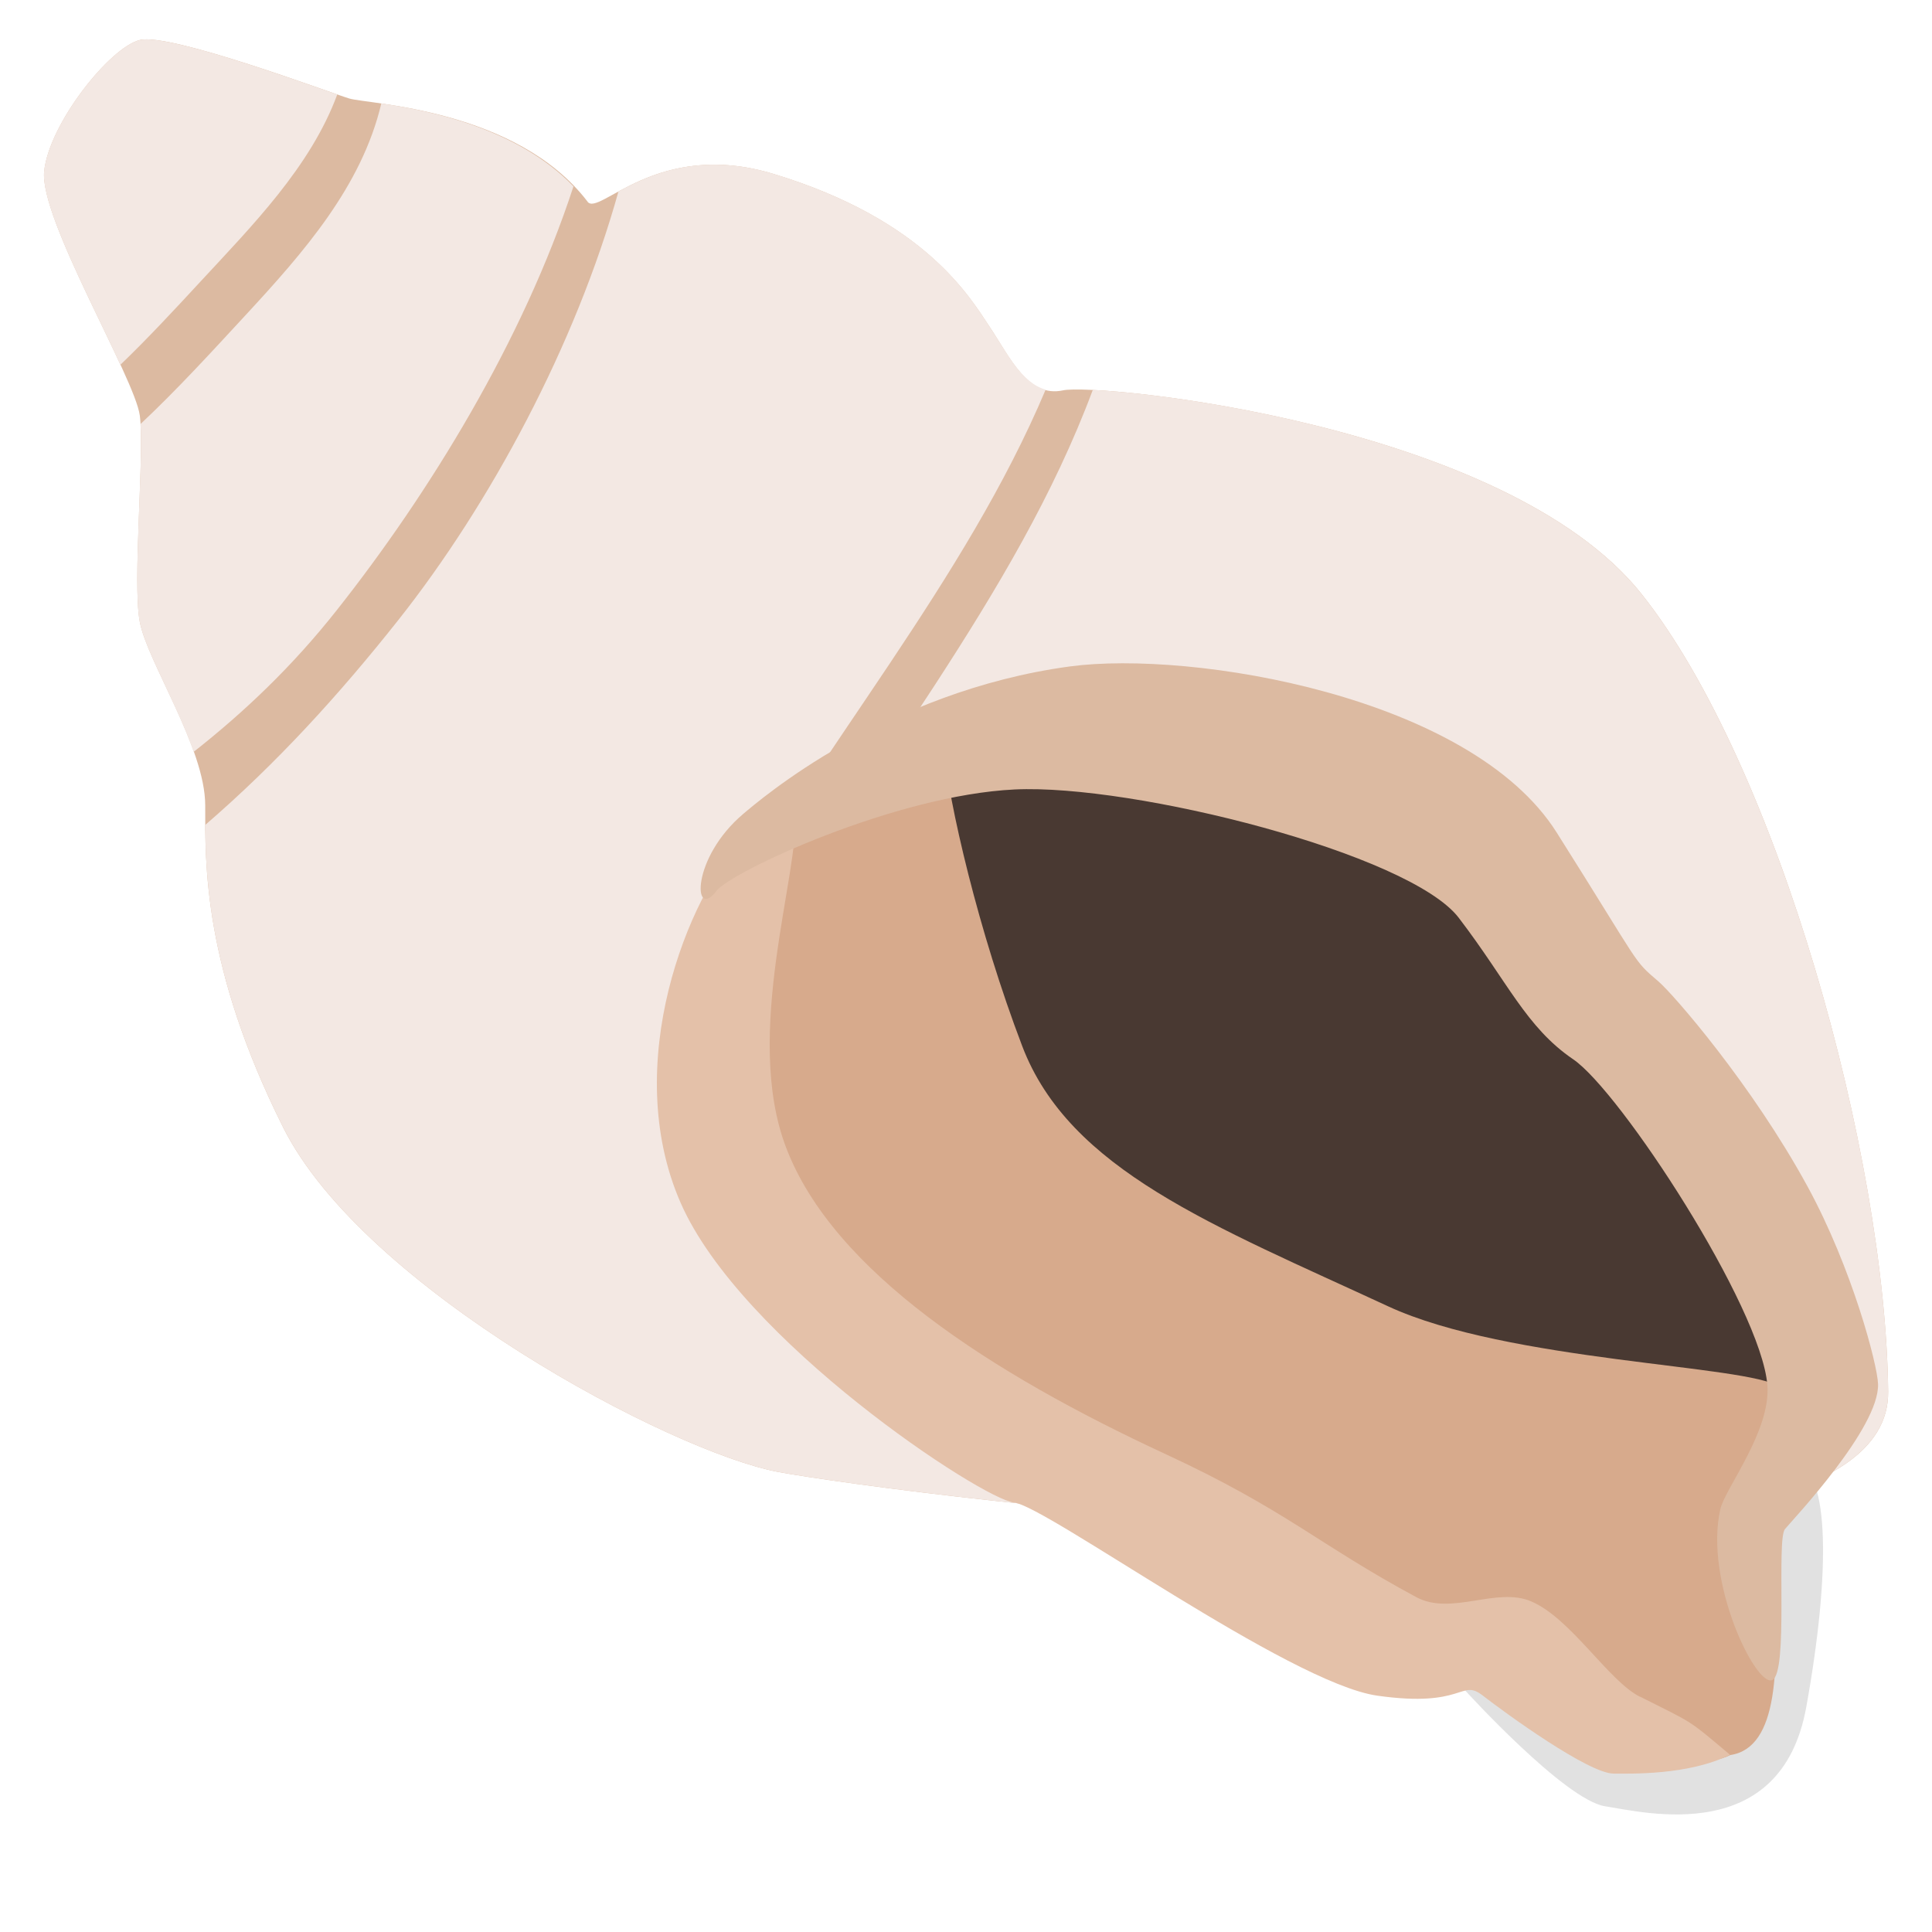
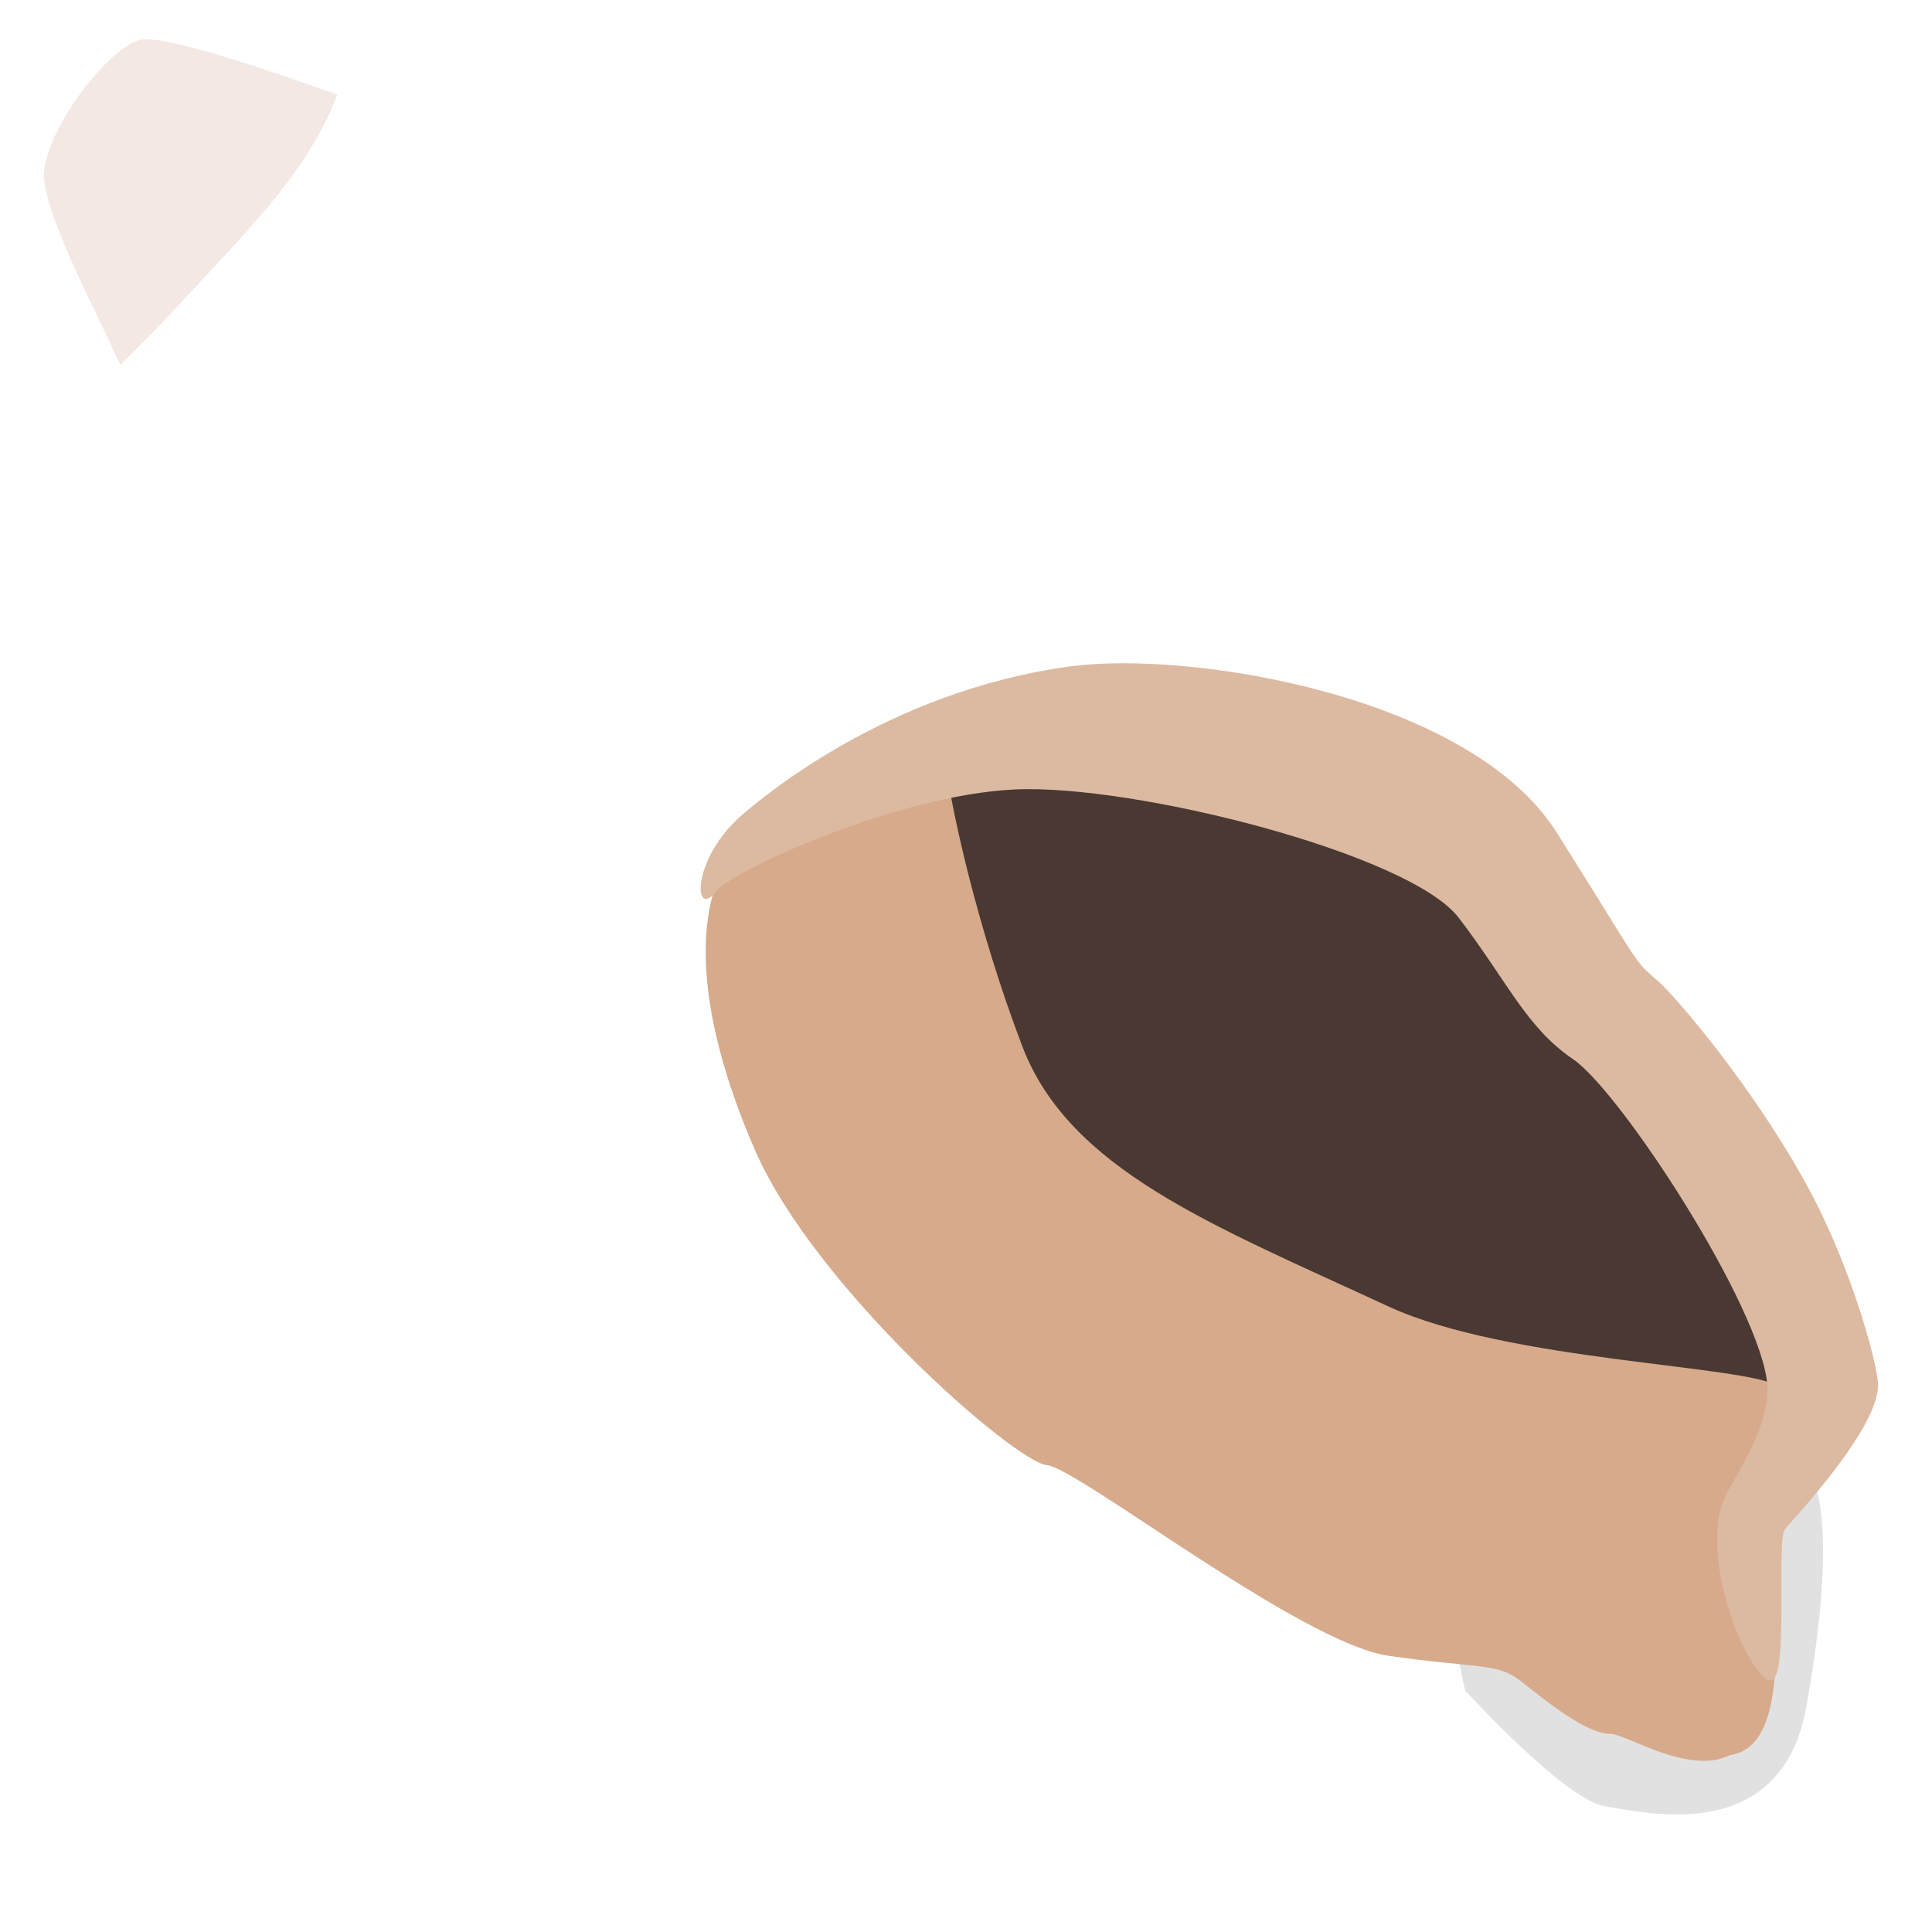
<svg xmlns="http://www.w3.org/2000/svg" viewBox="0 0 64 64" enable-background="new 0 0 64 64">
-   <path fill="#dcbaa1" d="m19.462 6.681c.385.504 2.301-2.092 6.166-.918 5.02 1.525 6.501 4.084 7.167 5.084.667 1 1.25 2.334 2.417 2.084 1.166-.25 14.667 1.083 19.17 6.75 4.5 5.666 8.08 18.583 8.166 26.417.084 7.834-33.17 3.332-36.75 2.666s-13.75-6.082-16.417-11.416c-2.667-5.334-2.583-8.75-2.583-10.667s-1.917-4.749-2.167-6.083.167-5.584 0-6.834-3.334-6.523-3.167-8.095c.167-1.572 2.167-4.094 3.167-4.344s6.313 1.75 6.938 1.938 5.541.334 7.896 3.418" />
  <g fill="#f3e8e3">
    <path d="m6.632 9.337c1.716-1.855 3.657-3.812 4.54-6.207-1.402-.487-5.658-2.025-6.543-1.805-1 .25-3 2.771-3.167 4.344-.124 1.16 1.564 4.328 2.527 6.414.895-.861 1.753-1.783 2.643-2.746" />
-     <path d="m4.629 20.597c.18.961 1.217 2.695 1.787 4.309 1.678-1.322 3.265-2.827 4.731-4.682 3.064-3.872 6.18-8.936 7.85-14.05-1.859-1.935-4.771-2.513-6.366-2.746-.648 2.746-2.576 4.935-4.483 6.998-1.171 1.267-2.293 2.493-3.493 3.62.089 1.511-.26 5.304-.026 6.551" />
-     <path d="m54.38 19.681c-3.934-4.953-14.74-6.596-18.18-6.764-2.58 6.916-7.568 12.647-11.333 19.389-.467.836-1.426-.856-1.108-1.424 3.456-6.188 8.196-11.617 10.88-17.975-.8-.213-1.296-1.242-1.841-2.061-.667-1-2.144-3.559-7.167-5.084-2.484-.754-4.159.046-5.144.582-1.418 5.087-4.253 10.354-7.283 14.184-1.972 2.491-4.04 4.758-6.405 6.799.012 2 .19 5.237 2.582 10.02 2.667 5.334 12.833 10.75 16.417 11.416s36.833 5.168 36.749-2.666c-.083-7.834-3.666-20.751-8.166-26.417" />
  </g>
  <path fill="#e1e1e1" d="m48.546 56.01c0 0 3.291 3.617 4.624 3.825 1.333.209 5.832 1.334 6.666-3.291s.708-7.708-.25-8-11.166 3.875-11.291 5.04c-.125 1.167.251 2.425.251 2.425" />
  <path fill="#493932" d="m24.628 27.763c-1.833 1.918 34.08 31.16 34.08 28.25-.001-3.314-.542-3.367-.626-5.091-.083-1.723 2.668-8.491-.374-12.575-1.292-1.733-6.334-8.333-7.584-10.167-1.25-1.834-10.417-4.584-12.5-4.834s-11.167 2.501-13 4.417" />
  <path fill="#d7aa8c" d="m58.939 45.938c-1.025-.724-8.979-.822-12.959-2.666-5.78-2.679-10.557-4.508-12.12-8.625-1.438-3.771-2.441-8.05-2.61-9.972-.096-1.094-6.383 2.843-6.617 3.088-1.833 1.918-1.621 5.756.379 10.34s8.606 10.321 9.664 10.431c1.058.108 8.42 5.903 11.336 6.319 2.917.416 3.584.228 4.334.812.75.582 2.166 1.772 3 1.772.526 0 2.601 1.389 3.972.701 1.609-.236 1.617-2.931 1.418-5.806-.182-2.639 1.559-5.441.208-6.394" />
-   <path fill="#e4c1a9" d="m54.33 56.21c-1.049-.527-2.284-2.593-3.604-3.161-1.152-.495-2.646.486-3.813-.143-3.25-1.75-4.313-2.888-8.292-4.732-5.781-2.678-11.02-6.05-12.583-10.166-1.438-3.771.465-9.123.297-11.05-.096-1.094-1.474.554-1.709.799-1.833 1.918-4.083 7.5-2.083 12.08s9.997 9.83 11.05 9.938c1.059.11 9.112 5.978 12.03 6.396 2.917.416 2.75-.584 3.5 0 .75.582 3.5 2.582 4.333 2.582.526 0 2.481.063 3.851-.625-1.436-1.208-1.171-1.013-2.98-1.925" />
  <path fill="#dcbaa1" d="m23.721 29.524c.518-.665 5.955-3.185 9.892-3.372 3.938-.187 13.08 2.125 14.709 4.25 1.625 2.125 2.229 3.625 3.791 4.688 1.563 1.063 6.225 8.208 6.433 10.791.123 1.516-1.399 3.424-1.556 4.104-.549 2.387 1.178 5.918 1.72 5.668.541-.25.128-4.651.419-5 .292-.348 3.13-3.355 3.084-4.805-.021-.646-.854-3.826-2.334-6.541-1.844-3.382-4.452-6.377-4.938-6.793-.875-.75-.521-.417-3.375-4.938-2.854-4.52-12.09-6.04-16.12-5.5-6.125.826-10.303 4.448-10.813 4.875-1.75 1.472-1.672 3.557-.907 2.573" />
</svg>